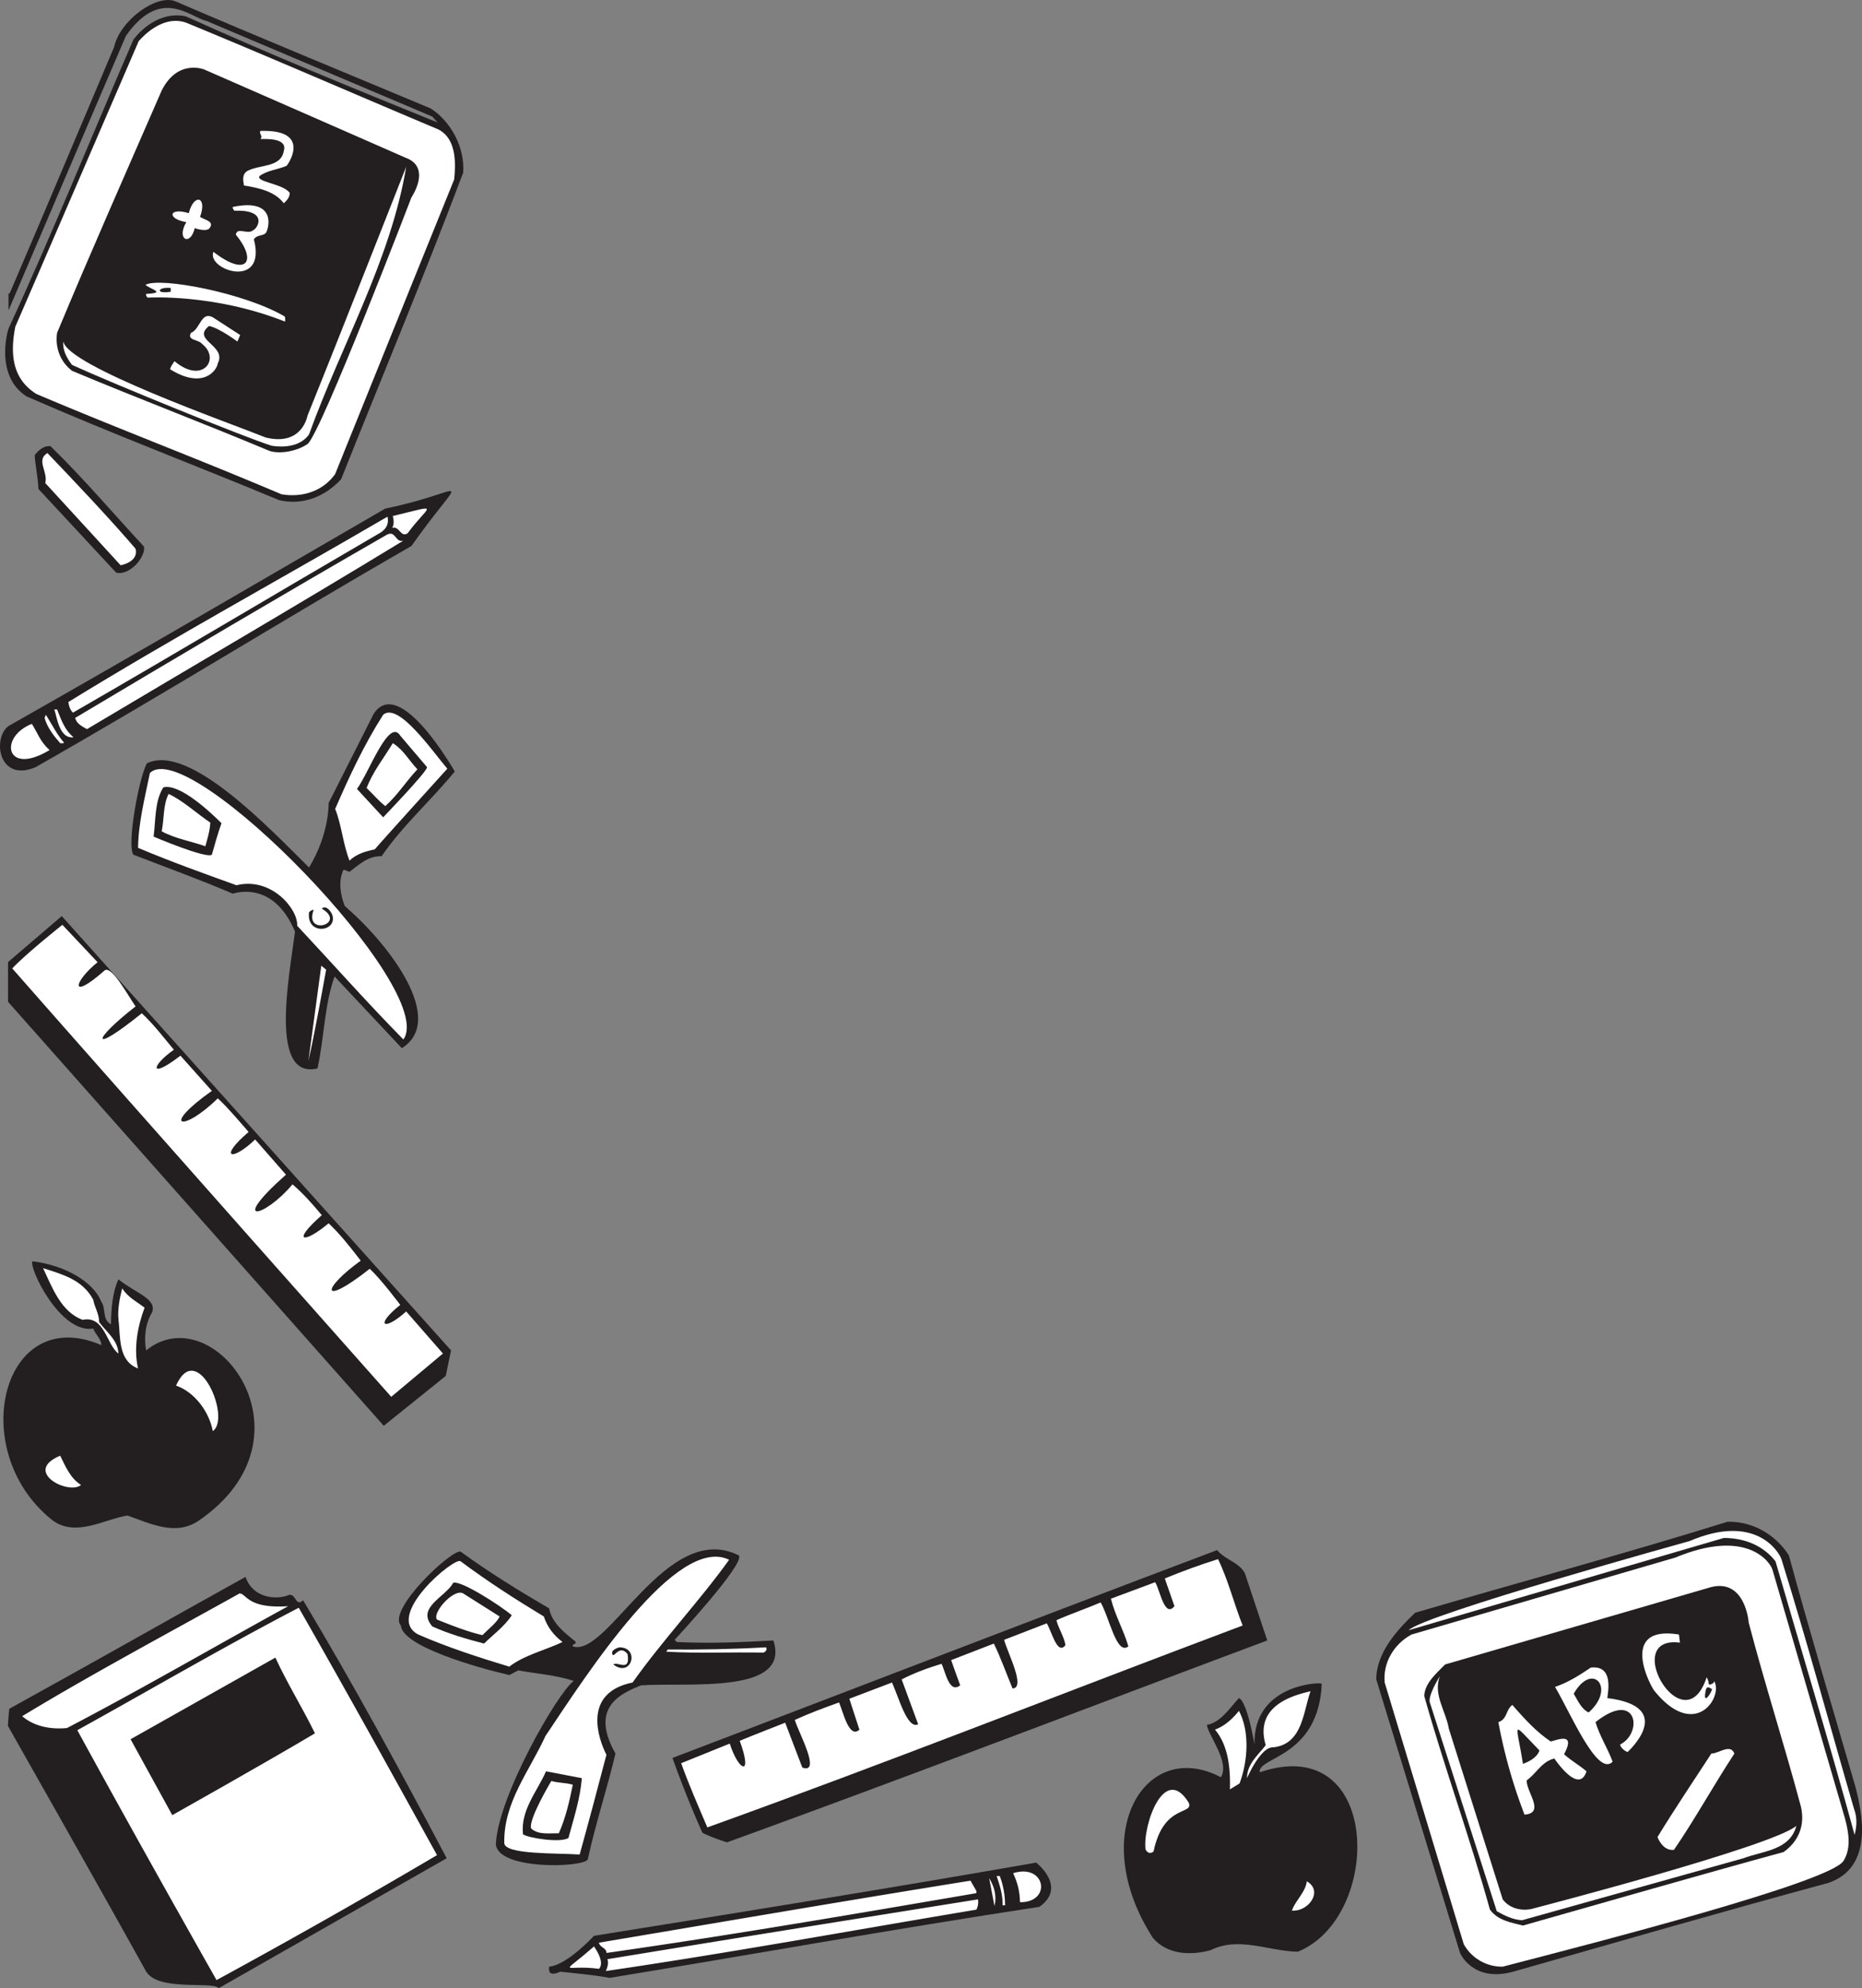
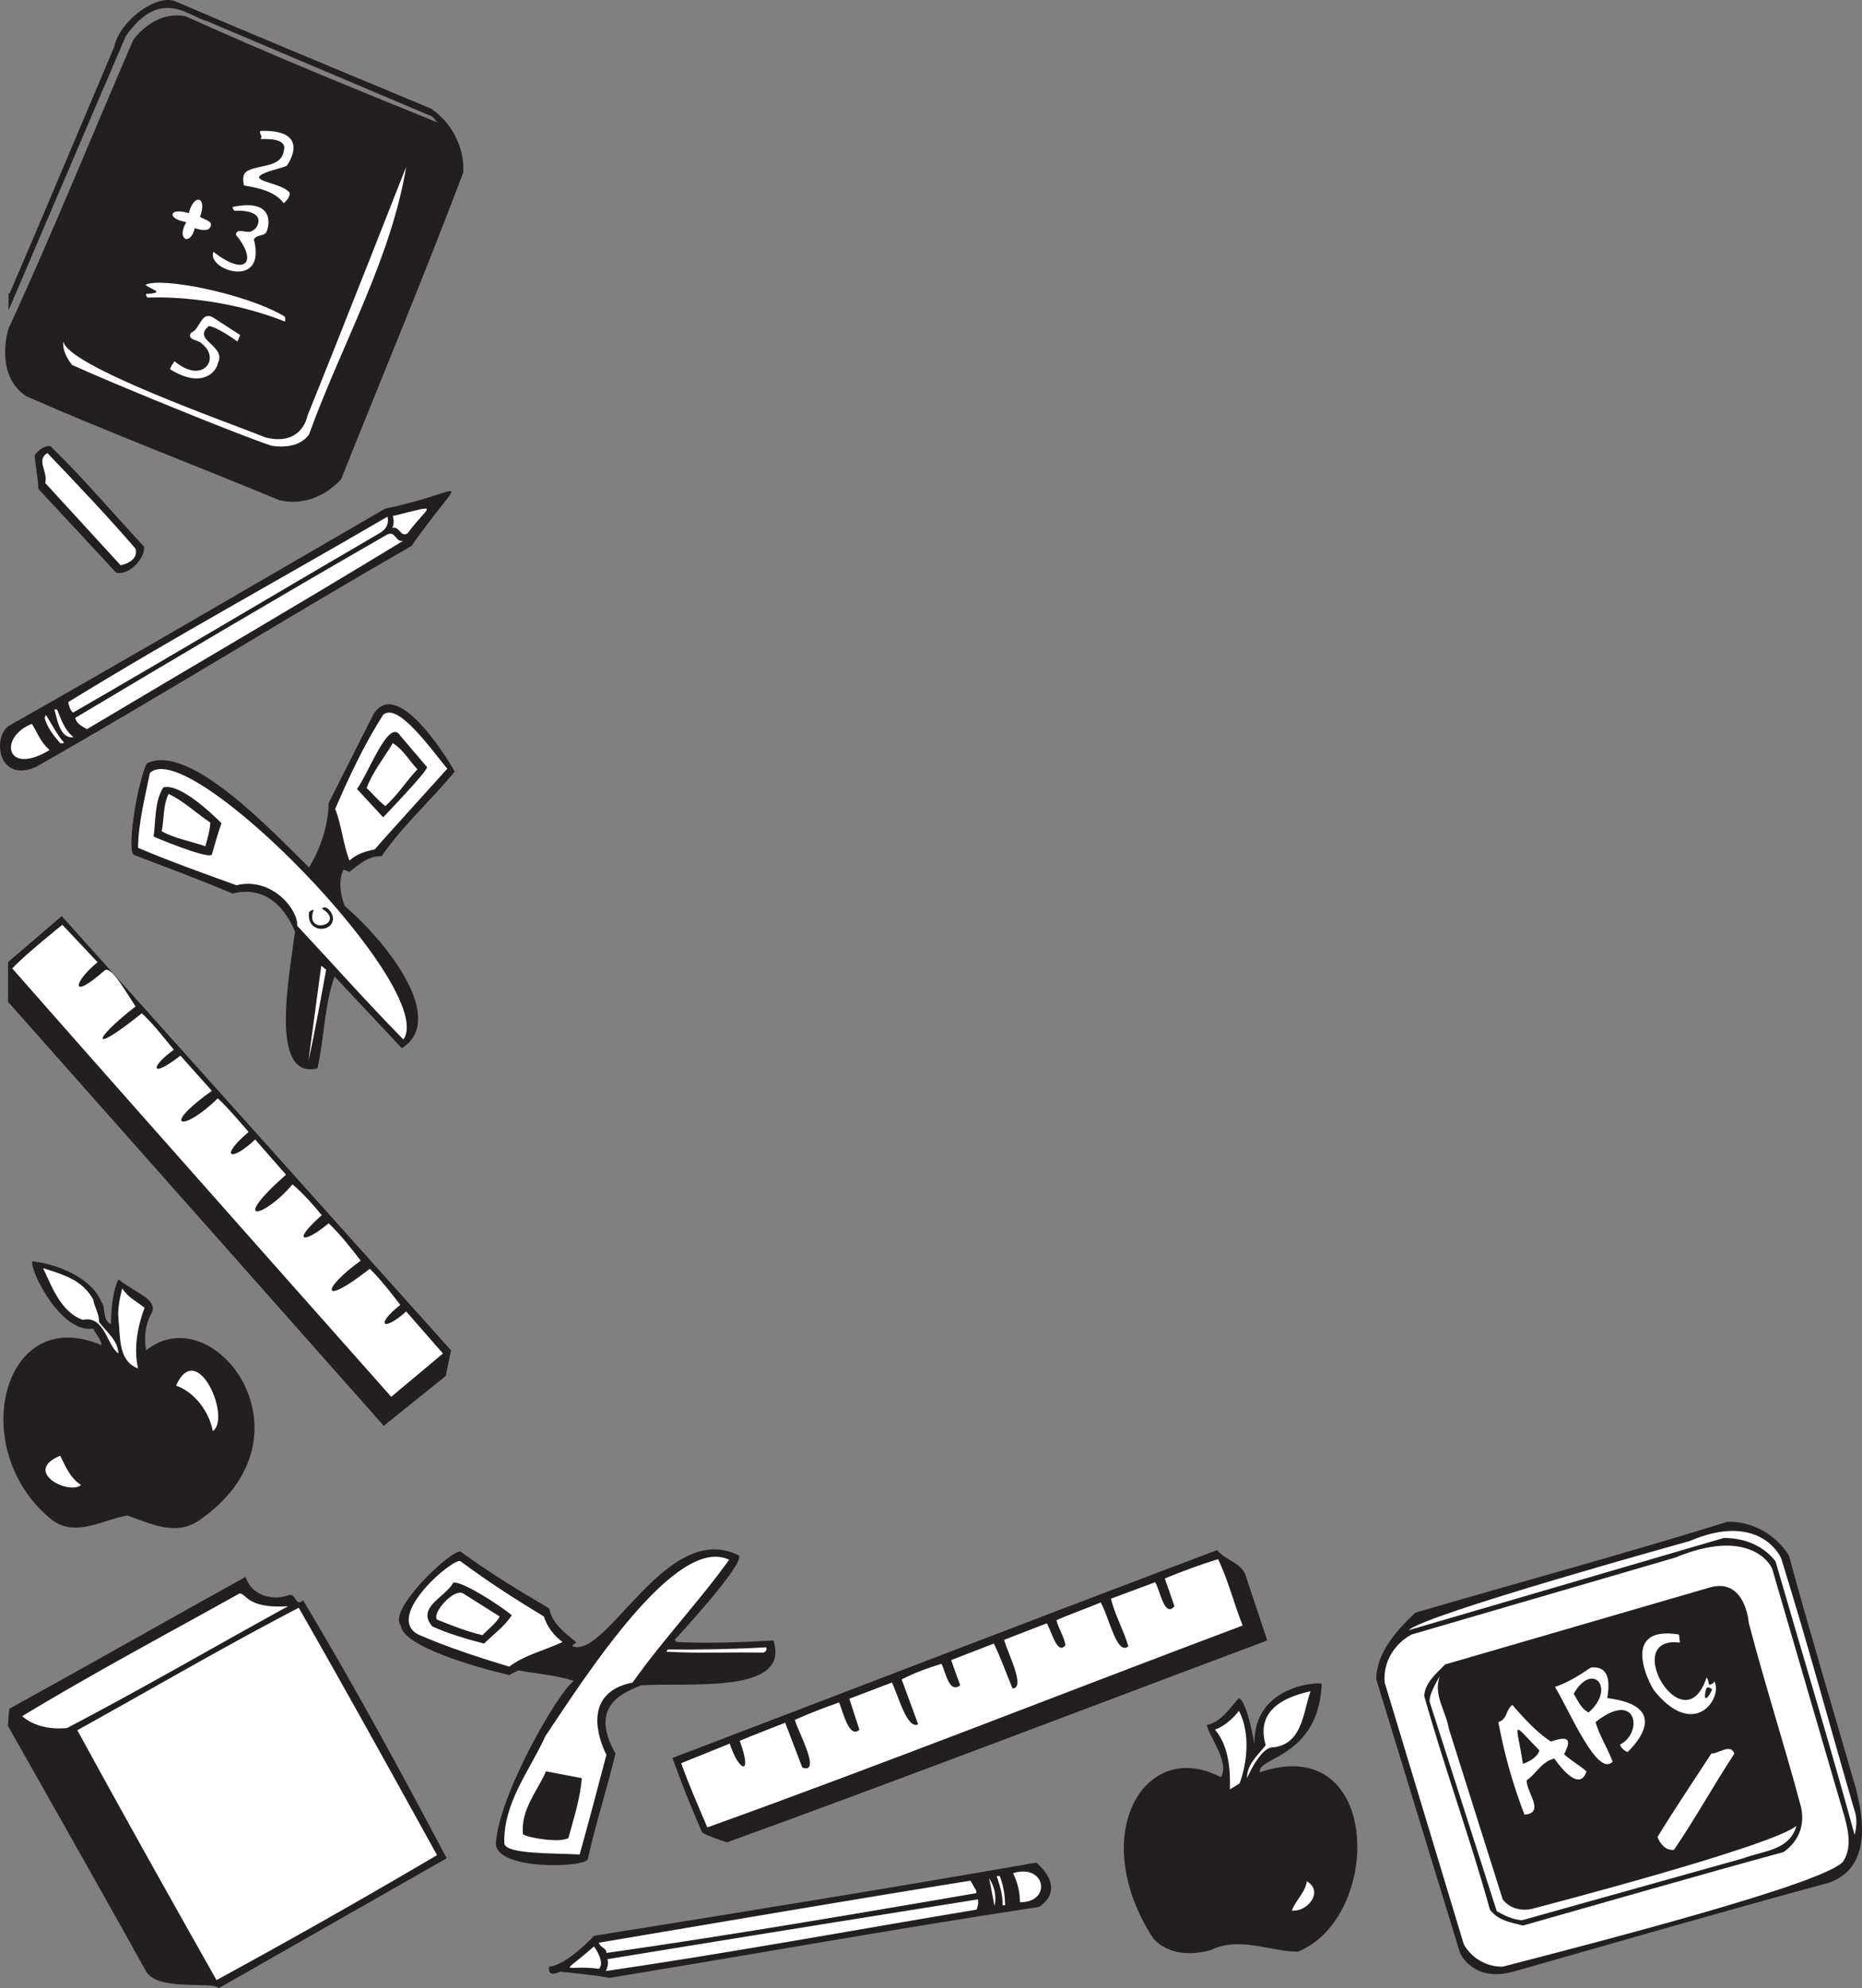
<svg xmlns="http://www.w3.org/2000/svg" width="447.115" height="477.201">
  <rect width="100%" height="100%" fill="#808080" stroke="none" />
  <path fill="#231f20" d="M103.443 26.044c4.864 3.141 8.227 9.422 7.778 15.407-9.348 24.75-19.516 49.054-29.313 73.582-3.816 4.113-9.125 6.36-14.883 5.011-19.742-8.226-40.156-15.93-60.644-24.902-8.004-5.121-4.34-16.824-4.113-16.75C12.736 55.658 22.084 32.474 32.029 9.517c2.618-3.441 7.254-6.73 12.563-5.61 19.965 9.048 40.23 17.278 60.496 25.5l-1.27-1.417L49.604 5.029c-4.04-.895-10.985-8.36-19.372 3.59C20.811 30.529 11.69 51.994 2.042 74.5v-4.187l.226.227c8.523-19.82 16.75-39.485 25.125-59.227C28.815 4.806 37.686-1.502 42.123.318c20.34 8.75 40.606 17.05 61.32 25.726" />
-   <path fill="#fff" d="M105.24 31.056c4.262 2.168 4.262 7.774 3.813 12.04a67760.745 67760.745 0 0 0-28.567 70.667c-2.843 4.04-7.777 5.758-12.937 4.86-19.516-8.301-39.332-15.778-58.852-24.079C4.51 91.853 1.87 87.42 3.686 78.392c2.183-4.973 29.613-68.5 29.613-68.5 2.77-3.14 7.18-6.133 11.668-4.34 20.488 8.453 40.531 17.203 60.273 25.504" />
  <path fill="#231f20" d="M49.08 16.697S96.705 37.533 97.39 37.86c6.355 2.308 1.418 9.496 1.418 9.496s-21.77 56.73-24.95 59.207c-2.8 1.918-6.906 2.414-9.148 1.664-15.703-6.578-31.707-12.637-47.41-19.219-2.844-2.168-4.113-5.61-3.59-9.12 8.223-19.743 16.598-38.59 25.125-58.184 3.875-7.672 10.246-5.008 10.246-5.008" />
  <path fill="#fff" d="M68.822 39.802c-2.097.899-4.488 1.047-6.433 2.395-1.27 1.472 5.683 1.87 7.18 4.113 0 1.047-.672 1.793-1.422 2.469-2.243-2.918-6.055-3.664-9.57-4.262-.227-1.348-.45-2.621.745-3.441 2.918-1.645 8.153-.75 8.825-4.86.972-3.172-4.336-2.843-5.606-2.843.672-.75-.45-1.348 0-1.946 11.578-.383 7.402 6.957 6.281 8.375m5.383 64.465c-1.7 2.457-5.105 3.332-8.992 2.719-6.168-1.918-38.121-14.91-47.914-19.395-1.274-1.648-2.32-3.593-2.094-5.61 1.121 5.907 39.48 19.368 48.606 23.032 8.808 2.156 10.02-5.234 10.02-5.234 7.925-19.594 23.706-59.75 23.706-59.75-3.738 22.433-15.48 42.55-23.332 64.238M48.033 52.068c1.461.851 3.59 1.121 2.168 2.84-1.047.75-3.441-.149-3.441-.149-1.016 4.41-4.516 2.785-2.02-1.445-4.746-.77-4.246-3.645.598-2.145 1.156-4.75 4.531-4.125 2.695.899" />
  <path fill="#fff" d="M63.81 55.955c-.824.75-2.167.375-2.84 1.496 3.15 12.218-11.476 7.343-9.722 2.992 7.996 6.226 10.621 2.226 5.383-4.113.3-1.942 2.844.074 4.113-1.047 1.196-.45 3.75-4.989-4.488-4.711-.149-.297-.445-.45-.371-.899 10.734-2.254 8.672 5.313 7.926 6.282m4.488 19.968c.297.301.148.825.148 1.27-17.078-6.774-32.98-5.758-32.98-5.758-.297-.223-.445-.523-.371-.894 5.148-.247.746-1.2-.153-2.172 3.426-1.95 23.782 1.945 33.356 7.554" />
-   <path fill="#231f20" d="M41.002 70.017c-3.758.652-3.258-1.223 0-.898v.898" />
  <path fill="#fff" d="m57.678 80.412-.672 1.57s-4.262-3.215-6.805-3.742c-4.34 3.441 4.336 4.64 2.094 8.976-.227 1.72-3.55 6.328-11.441 1.422.148-.75.671-1.347 1.046-1.945 6.844 5.726 11.094-.649 6.657-4.113-.825-1.122-3.742-.825-2.696-2.692 2.395-.898 2.395-5.91 5.91-3.293l5.907 3.817" />
  <path fill="#231f20" d="M12.139 107.107c8 7.777 15.254 16.379 22.433 24.082.45 2.316-3.203 6.98-6.656 6.281L9.221 117.353c-.074-2.77-.746-5.535-.899-8.078.825-1.121 2.168-2.39 3.817-2.168" />
  <path fill="#fff" d="M32.553 131.708c.816 3.211-3.59 3.965-3.59 3.965l-18.098-19.742c.75-2.617-2.316-5.531.524-7.18 6.804 7.106 14.808 15.555 21.164 22.958" />
  <path fill="#231f20" d="M98.807 131.037c-29.836 17.125-59.598 35.671-90.258 53.097-8.93 3.785-10.43-6.965-6.508-9.87 30.66-17.352 59.602-34.329 90.484-52.2 20.344-4.145 19.594-9.895 6.282 8.973" />
  <path fill="#fff" d="M97.908 127.97c-1.718 1.196-1.941-1.793-3.738-1.27.523-.75.375-2.019.152-2.843 12.047-2.938 8.547-2.688 3.586 4.113m-4.859-3.96c.45 2.019-.598 3.288-2.168 4.113-24.156 14.058-48.309 28.488-73.36 42.925-.671-.601-.972-1.574-1.12-2.543 25.05-15.406 51.148-29.617 76.648-44.496m3.812 5.758c-25.648 15.629-50.773 30.211-75.976 45.242-1.195-.672-2.465-1.27-2.84-2.691 24.828-14.809 49.73-29.54 74.855-43.973 2.168-1.12 2.02 2.02 3.961 1.422" />
  <path fill="#231f20" d="M109.201 185.181c-5.832 7.102-12.562 13.012-17.574 20.34-3.14-.152-5.457 2.02-7.7 3.738l-1.421-.523c-1.348 2.617-.75 6.207.297 8.75 11.105 9.57 24.316 27.433 13.687 34.098l-16.152-17.2c-2.469 6.809-2.469 14.809-4.113 22.063-11.606 2.722-6.805-21.91-5.383-32.828-3.973-9.45-10.473-10.395-14.957-9.125-7.852-3.364-15.93-6.282-23.856-9.348-1.57-2.094 1.121-17.723 3.215-21.91 10.125-5.067 29.84 16.004 38.961 24.976 4.934-8.078 4.711-15.48 4.711-15.48l10.77-21.313c6.183-9.75 19.515 13.762 19.515 13.762" />
  <path fill="#fff" d="M13.71 170.298c.972 2.391 1.792 4.934 3.96 6.657-3.55.464-4.035-5.235-4.637-6.657h.676m93.699 14.207s-16.386 18.086-17.426 19.368c-2.167.449-4.335 1.05-6.054 2.695-1.57-3.965-1.871-8.453-3.442-12.414 3.29-7.555 6.88-15.332 11.516-22.586 3.617-3.149 11.742 8.601 15.406 12.937m-92.054-6.281c-.149.3-.598.149-.899.149-1.644-1.868-3.14-3.813-3.738-6.055l.297-.75c1.347 2.094 2.62 4.71 4.34 6.656m-3.442 1.797C1.37 186.419-.38 176.919 7.65 173.74c1.422 2.242 2.02 4.336 4.262 6.281" />
  <path fill="#231f20" d="M102.545 184.134c.074 1.035-10.543 12.04-10.543 12.04l-6.281-6.805c2.898-3.95 7.648-17.2 10.394-12.79l6.43 7.555" />
  <path fill="#fff" d="M100.229 184.658c-2.692 2.84-4.637 6.054-7.704 8.824-1.718-1.348-2.84-2.77-4.484-4.34 1.418-3.812 4.11-7.176 6.281-10.77 2.618 1.649 3.739 3.965 5.907 6.286m-3.368 64.836c-8.972-9.125-16.898-18.098-25.5-27.297.227-4.04-6.242-11.778-14.582-9.723-7.925-2.84-16-5.758-23.629-8.973.075-6.058 1.645-12.039 2.84-17.949 9.38-9.383 69.38 52.117 60.871 63.942" />
  <path fill="#231f20" d="M53.19 197.595c-.895 2.39-1.567 5.008-2.317 7.551-1.348 1.047-13.984-4.336-13.984-4.336.523-4.039.226-8.453 2.32-11.816 3.91-1.075 11.516 6.132 13.98 8.601" />
  <path fill="#fff" d="M50.498 197.443c-.074 1.797-.672 3.89-1.195 5.683-3.29-1.195-7.18-1.792-10.469-3.59.598-2.988.3-6.28 1.645-8.972 3.441 1.57 6.878 4.785 10.02 6.879" />
  <path fill="#231f20" d="M79.815 219.654c1.218 4.039-6.274 4.949-5.61-.672.3-.375.672-.598 1.121-.598-2.394 6.371 8.086 3.375 1.946-.3.972-.899 2.168.523 2.543 1.57m28.492 104.469-1.274 6.132L92.15 342.22 1.932 240.455v-9.532L14.83 219.88l93.477 104.243" />
  <path fill="#fff" d="M23.428 230.947c-5.809 4.722-6.809 9.472 1.644 2.02 1.621-1.43 5.387 5.53 7.48 8.597-10.433 8.105-11.183 11.855 1.497 1.644 2.914 2.696 5.308 5.91 7.703 8.75-5.633 3.961-5.883 7.211 1.57 1.422l7.551 8.45c-12.504 8.84-7.004 10.09 1.422 1.796 2.074 1.793 7.402 8.075 7.402 8.075-7.328 6.218-4.078 7.218 1.57 1.797l7.403 8.449c-13.8 12.222-5.3 10.472 1.57 2.32 2.617 2.242 4.785 4.711 7.032 7.402-7.403 6.5-4.403 7 1.644 1.946 2.766 2.617 5.234 5.758 7.703 8.972-9.5 6.832-9.75 11.332 2.168 1.946 2.832 2.636 7.328 8.672 7.328 8.672-6.246 4.964-3.996 6.464 1.422 1.57l8.824 10.098-12.414 10.394S33.3 266.99 2.94 232.443c3.363-3.59 12.039-10.469 12.039-10.469l8.449 8.973m54.89 1.793c-1.347 7.328-2.691 14.883-4.261 21.91l3.09-22.856 1.171.946" />
  <path fill="#231f20" d="M24.326 312.459c1.196 1.644.149 4.335 2.317 5.382.078-3.586.3-7.55 1.797-10.765 4.18 3.343 9.273 4.632 8.074 7.925-1.57 2.543-2.016 6.06-1.418 9.122 16.273-13.204 42.023 20.796 12.562 40.906-5.535 3.742-11.668.601-17.05-1.27-5.684.895-12.637 5.457-18.32.895-20.516-16.7-11.669-51.985 12.038-41.801.074-1.348-1.422-2.617-1.945-3.965-8.012 1.281-15.55-14.804-14.582-16.152 7.82.933 14.734 5.012 16.527 9.723" />
  <path fill="#fff" d="M22.38 311.935c.302 1.793 1.423 3.363 1.423 5.383 1.719 2.394 4.488 4.262 4.637 7.555-2.84-2.02-3.29-9.2-8.602-8.079-5.234-1.941-7.328-7.851-9.496-12.414 4.562 1.496 9.422 2.696 12.039 7.555m12.339 1.945c-1.644 4.336-2.69 9.72-1.57 14.582-4.859-1.87-4.187-7.48-4.71-11.89-.223-2.246.296-5.012.898-7.328 1.496 2.242 3.363 3.066 5.383 4.636M51.1 343.494c-.825-4.489-4.266-9.348-8.828-10.918 5.097-11.407 13.347 7.843 8.828 10.918m-31.633 12.937c-3.098 2.488-14.098-3.262-5.012-7.031 1.27 2.543 2.395 5.383 5.012 7.031" />
  <path fill="#231f20" d="M429.56 373.33c5.087 18.695 10.618 37.02 16.005 55.64 1.496 5.832 4.554 19.2-6.508 22.957-25.125 6.805-50.477 14.133-75.676 21.313-9.762 2.68-12.79-4.489-12.79-4.489l-20.112-65.656c0-6.36 4.933-11.816 9.343-16.004 24.754-7.254 49.957-14.058 75.008-21.836 6.055-.152 11.59 3.141 14.73 8.075" />
  <path fill="#fff" d="M427.768 374.228c6.207 19.89 11.515 39.633 17.422 59.902.824 2.243.671 4.184.148 6.278-5.98-21.91-12.637-43.746-18.992-65.657-3.215-4.113-7.926-5.609-12.414-5.609l-75.676 22.137c3.664-3.738 67.45-21.387 67.45-21.387 15.663-6.723 21.386 2.39 22.062 4.336" />
  <path fill="#fff" d="m425.596 376.697 17.426 59.75c.898 3.363 1.57 7.18-.375 10.246-3.516 5.16-59.301 19.516-81.809 25.348-3.664.078-7.402-1.868-9.348-5.383l-18.992-62.817c-.45-4.71 2.168-9.199 6.43-11.515l63.34-18.473c17.351-7.184 22.804 1.2 23.328 2.844" />
  <path fill="#231f20" d="M177.4 373.33c1.72 1.84-15.402 20.265-15.402 20.265l.524.524c7.925.375 15.328.074 23.18-.371 4.292 13.046-20.563 10.02-31.782 10.765-3.8 1.656-12.8 4.656-6.129 16.38-2.023 8.523-4.789 16.823-6.656 25.425-1.14 1.976-21.766 2.601-22.063-3.738.524-11.368 14.797-36.286 18.696-39.114-4.188-1.418-8.899-1.718-13.309-2.539l-2.172 1.121c-7.777-1.797-25.668-6.879-26.023-11.89-3.395-3.739 12.355-18.489 14.36-17.723 6.878 5.008 14.058 9.422 21.237 13.61.598 3.437 3.739 5.906 6.282 7.925.449.82-.825.45-.598 1.196 8.375 2.843 22.574-30.497 39.855-21.836" />
  <path fill="#231f20" d="m298.92 377.595 5.383 16.153c-43.223 16.152-86.219 32.68-129.742 48.457-1.797-.598-4.04-1.348-5.91-2.317a263.853 263.853 0 0 1-7.176-17.949c43.593-16.602 86.968-33.352 130.789-49.879 2.02 2.39 5.234 2.914 6.656 5.535" />
  <path fill="#fff" d="M175.084 374.376c-6.953 9.723-15.93 19.22-23.184 29.465-12.156 2.453-8.222 13.535-6.28 17.348-2.095 8.004-4.263 16.156-6.43 23.934-5.684-.375-17.82.046-18.098-2.692-.227-9.797 6.058-17.351 9.871-25.726 10.094-15.106 31.531-48.41 44.121-42.329m117.402-.148c2.47 5.086 3.817 10.695 5.91 15.93-42.624 16-85.472 32.976-128.546 48.457-2.094-4.934-4.414-10.172-6.282-15.407l11.664-4.71c2.137 6.671 5.637 8.171 2.395-.672 2.742-1.157 10.918-4.336 10.918-4.336l4.113 10.765c4.711 1.664-1.047-8.672-1.797-11.441 3.442-1.57 7.032-2.914 10.621-4.188.973 2.247 2.387 8.793 4.887 6.543l-2.422-7.437 10.246-3.89c1.645 3.59 3.676 11.327 6.282 10.019l-3.961-10.766c2.914-1.496 6.281-2.77 9.57-3.742.898 1.645 1.785 7.316 4.484 5.16-.699-1.844-2.168-6.054-2.168-6.054l10.247-3.965c1.718 3.515 2.992 7.18 4.488 10.77 3.234-.095-1.121-8.376-2.02-11.669l10.242-3.96c1.2 1.94 2.512 7.784 4.489 5.234-.375-2.168-1.645-3.891-2.168-5.985 3.363-1.496 7.105-2.765 10.617-4.261 2.094 3.59 3.824 12.796 6.656 10.543-1.12-3.887-3.215-7.477-4.187-11.442l10.62-3.96c1.196 1.94 2.235 8.655 4.634 5.757l-2.317-6.656c4.188-1.719 8.45-3.29 12.785-4.637m-181.863.523c6.504 4.86 13.16 9.122 19.965 13.235.824 2.469 2.246 4.414 4.488 6.133-4.113 1.945-9.199 3.14-12.789 5.91-7.402-2.246-14.804-4.637-21.832-7.703-8.46-4.407 8.914-18.907 10.168-17.575" />
  <path fill="#231f20" d="M69.346 382.83c1.793-.45 1.57 2.988 3.437 1.27 12.04 20.042 23.48 41.128 34.477 61.917l-54.742 31.184c-1.496-1.793-14.899.968-17.575-4.262-10.765-19.441-32.976-58.555-33.05-58.703.074-1.27.297-4.262.375-4.113 18.992-10.47 37.539-21.012 56.68-31.633 1.921 5.43 7.855 5.46 10.398 4.34m53.543 4.859c-1.723 2.691-4.563 4.71-6.656 6.805-4.262-1.121-8.454-2.317-12.415-4.114-3.964-4.562 3.141-7.027 5.012-10.468 1.793-.672 11.215 5.382 14.059 7.777m297.027 1.793c3.887 14.883 8.598 29.39 12.563 44.273.968 4.41-.598 8.227-4.188 10.77-20.789 5.68-41.73 11.738-62.594 17.648-2.914-.75-5.98-1.199-7.925-3.816-4.786-17.274-10.918-34.027-15.778-51.3.149-3.141 2.989-5.458 5.008-7.552l63.043-18.324c9.074-3.012 9.871 8.3 9.871 8.3" />
  <path fill="#fff" d="M119.97 387.986c-.671 1.496-2.616 2.918-4.112 4.488-3.813-.898-7.329-2.316-10.918-3.738-1.27-1.57 4.039-7.555 6.28-6.281l8.75 5.53m-50.777-2.464c-17.722 9.719-34.921 19.742-53.093 29.238-3.739.375-7.852-.3-10.766-2.843 17.047-10.317 34.621-19.665 52.195-29.461 1.72.074 1.84 3.714 11.664 3.066m35.747 59.75a1777.579 1777.579 0 0 1-52.946 29.988c-11.289-19.968-22.433-39.86-33.426-59.976 17.723-9.797 34.25-19.516 53.168-29.387 11.22 19.59 22.211 39.484 33.204 59.375m298.449-51c-14.52-1.852.98 24.898 6.43 8.3.898 1.794.074 1.571.898 1.794.297-.301.894-.223.894-.899 2.258 3.953-4.742 14.453-14.504 2.172-2.093-3.367-7.238-15.469 6.055-13.312 0 0 .227 1.793.227 1.945" />
-   <path fill="#231f20" d="M147.264 399.505c1.047-.824 4.18 1.996 3.418-2.523-1.922-2.293-3.117.8-3.567.203-.597-1.047.899-1.57 1.57-1.793 5.06-.035 2.997 7.465-1.421 4.113" />
  <path fill="#fff" d="M183.908 395.392c.45.45-.074 1.121-.597 1.27-7.93-.149-15.48.226-23.332-.223l.37-.523c7.704.074 15.782-.075 23.56-.524" />
-   <path fill="#231f20" d="M66.127 397.857c2.844 6.207 6.508 12.043 9.5 18.176-11.145 6.652-34.258 19.636-34.258 19.636l-10.015-18.218 34.773-19.594" />
  <path fill="#fff" d="M385.963 407.58c16.906 2.09 4.86 12.937 4.86 12.937-.747-.223-1.72-1.121-1.794-1.793 5.59-2.805 4.09-13.305-5.906-5.383.973 3.29 2.918 6.278 4.113 9.496-3.617 3.832-10.097-11.668-13.836-17.949 2.918-.972 5.61-2.617 8.602-4.637 5.367-.582 4.188 5.387 3.961 7.329" />
  <path fill="#fff" d="m347.9 414.908 12.938 40.98c1.719 2.32 4.934 2.992 7.703 2.094 0 0 57.078-14.813 62.813-19.742-1.57 5.91-8 5.984-12.711 7.777L365.475 460.9c-2.246-.149-4.188-1.121-6.059-2.168l-16-49.879c-.824-1.57 2.317-6.508 2.317-6.508-1.645 4.414 1.496 8.453 2.167 12.563" />
  <path fill="#231f20" d="M317.389 404.142c-.77 17.777-15.52 17.527-14.88 21.238 29.36-9.96 29.61 34.79 9.122 43.075-7.176-.153-14.059-3.739-20.938-.375-4.933 1.347-10.394 1.046-13.835-2.918-15.989-24.743-1.989-48.243 16.304-38.586 2.207-3.657-2.918-9.797-3.367-12.563 3.367-.601 5.535-4.113 7.703-6.433 2.02.824 3.738 11.144 3.738 11.144-.367-14.555 16.004-15.031 16.153-14.582m64.09 6.879c-1.797-.824-2.621-2.918-3.59-4.488 4.48-7.864 10.23-1.364 3.59 4.488m29.613-5.609c0 .746-2.473 4.507-1.422 0 .375-.82.895-.223 1.422 0" />
  <path fill="#fff" d="M314.697 405.935c-1.793 5.012-1.941 12.715-8.972 13.461-3.067-.148-6.282 7.402-6.282 7.402 0-3.437 2.618-5.457 4.489-7.925-2.813-9.454 6.578-11.965 10.765-12.938m57.657 12.039c1.195-.148 6.265-2.555 3.214 3.067 1.723 1.57 3.739 2.69 5.387 4.113-1.836 5.765-7.703-3.067-7.703-3.067-2.992.676-4.262 3.516-6.656 5.235-.074 2.844 4.523 7.847-.524 8.226a125.801 125.801 0 0 1-6.28-22.207c2.167-.675 1.792-2.992 3.362-4.117 2.696 3.067 5.61 6.36 9.2 8.75m-74.707 10.098-2.317 1.418c.149-4.785-.3-10.469-3.59-14.356 2.243-.75 4.34-2.691 5.758-4.488 2.617 4.938 2.168 12.04.149 17.426" />
  <path fill="#231f20" d="M369.662 420.146c-.523 1.645-2.469 2.691-3.965 3.215-1.578-10.192-3.078-10.442 3.965-3.215" />
  <path fill="#fff" d="M416.475 420.892c-5.012 7.629-9.348 15.555-14.508 23.106-2.02.226-3.29-1.418-3.965-3.063 4.113-6.73 8.602-13.387 12.938-20.043 1.796 0 4.562-2.469 5.535 0" />
  <path fill="#231f20" d="M139.713 426.798c-.375 4.864-1.945 9.649-3.215 14.36-2.02 1.273-9.945-.074-10.918-.899-.601-5.832 3.363-10.168 5.531-15.105l8.602 1.644" />
-   <path fill="#fff" d="M137.545 428.369c-.824 4.039-1.723 8.004-3.367 11.668-2.317-.075-4.934.449-6.656-1.196-.653-2.172 4.863-11.367 4.863-11.367 1.867.524 3.363.371 5.16.895m147.915 4.34c1.194 2.988-6.09.21-8.45 11.664-.75.675-1.57.375-1.945-.524-.672-5.832 4.554-20.68 10.394-11.14" />
  <path fill="#231f20" d="M249.565 457.685c-34.922 5.309-68.95 11.441-103.2 17.05-3.96-.75-7.925-1.046-11.812-1.495-3.184 1.43-2.692-.676-2.692-1.2 4.336-.37 10.77-7.402 10.77-7.402 35.441-5.683 71.113-11.441 106.187-17.574 0 0 7.551 5.855.747 10.621" />
  <path fill="#fff" d="M244.928 456.564c-.074-2.766-.598-4.637-1.645-6.957 7.836-2.438 9.336 7.062 1.645 6.957m-4.86-6.281a19.604 19.604 0 0 1 1.27 7.027h-.598c.075-2.543-.672-4.785-1.422-7.027h.75m-1.273 7.176-1.27-6.653c1.196 1.942 1.868 4.262 1.27 6.653m-4.335-3.59v.527c-29.688 5.082-59 10.094-88.84 14.355.073-1.195-1.645-1.343-1.794-2.468 29.762-5.008 58.926-10.02 89.211-14.88l1.422 2.466m75.754 4.711c.894-2.465 3.215-4.336 3.59-7.028 4.066 2.367.316 7.367-3.59 7.028m-75.379-2.692a4.03 4.03 0 0 1-.375 2.469c-29.613 4.937-59.3 10.394-88.988 14.734.375-.824.746-1.945.375-2.843 29.613-4.86 59-9.57 88.988-14.36m-91.008 16.676c-8.457-1.145-9.707 2.105-1.195-5.383.894 1.274 2.488 3.988 1.195 5.383" />
</svg>